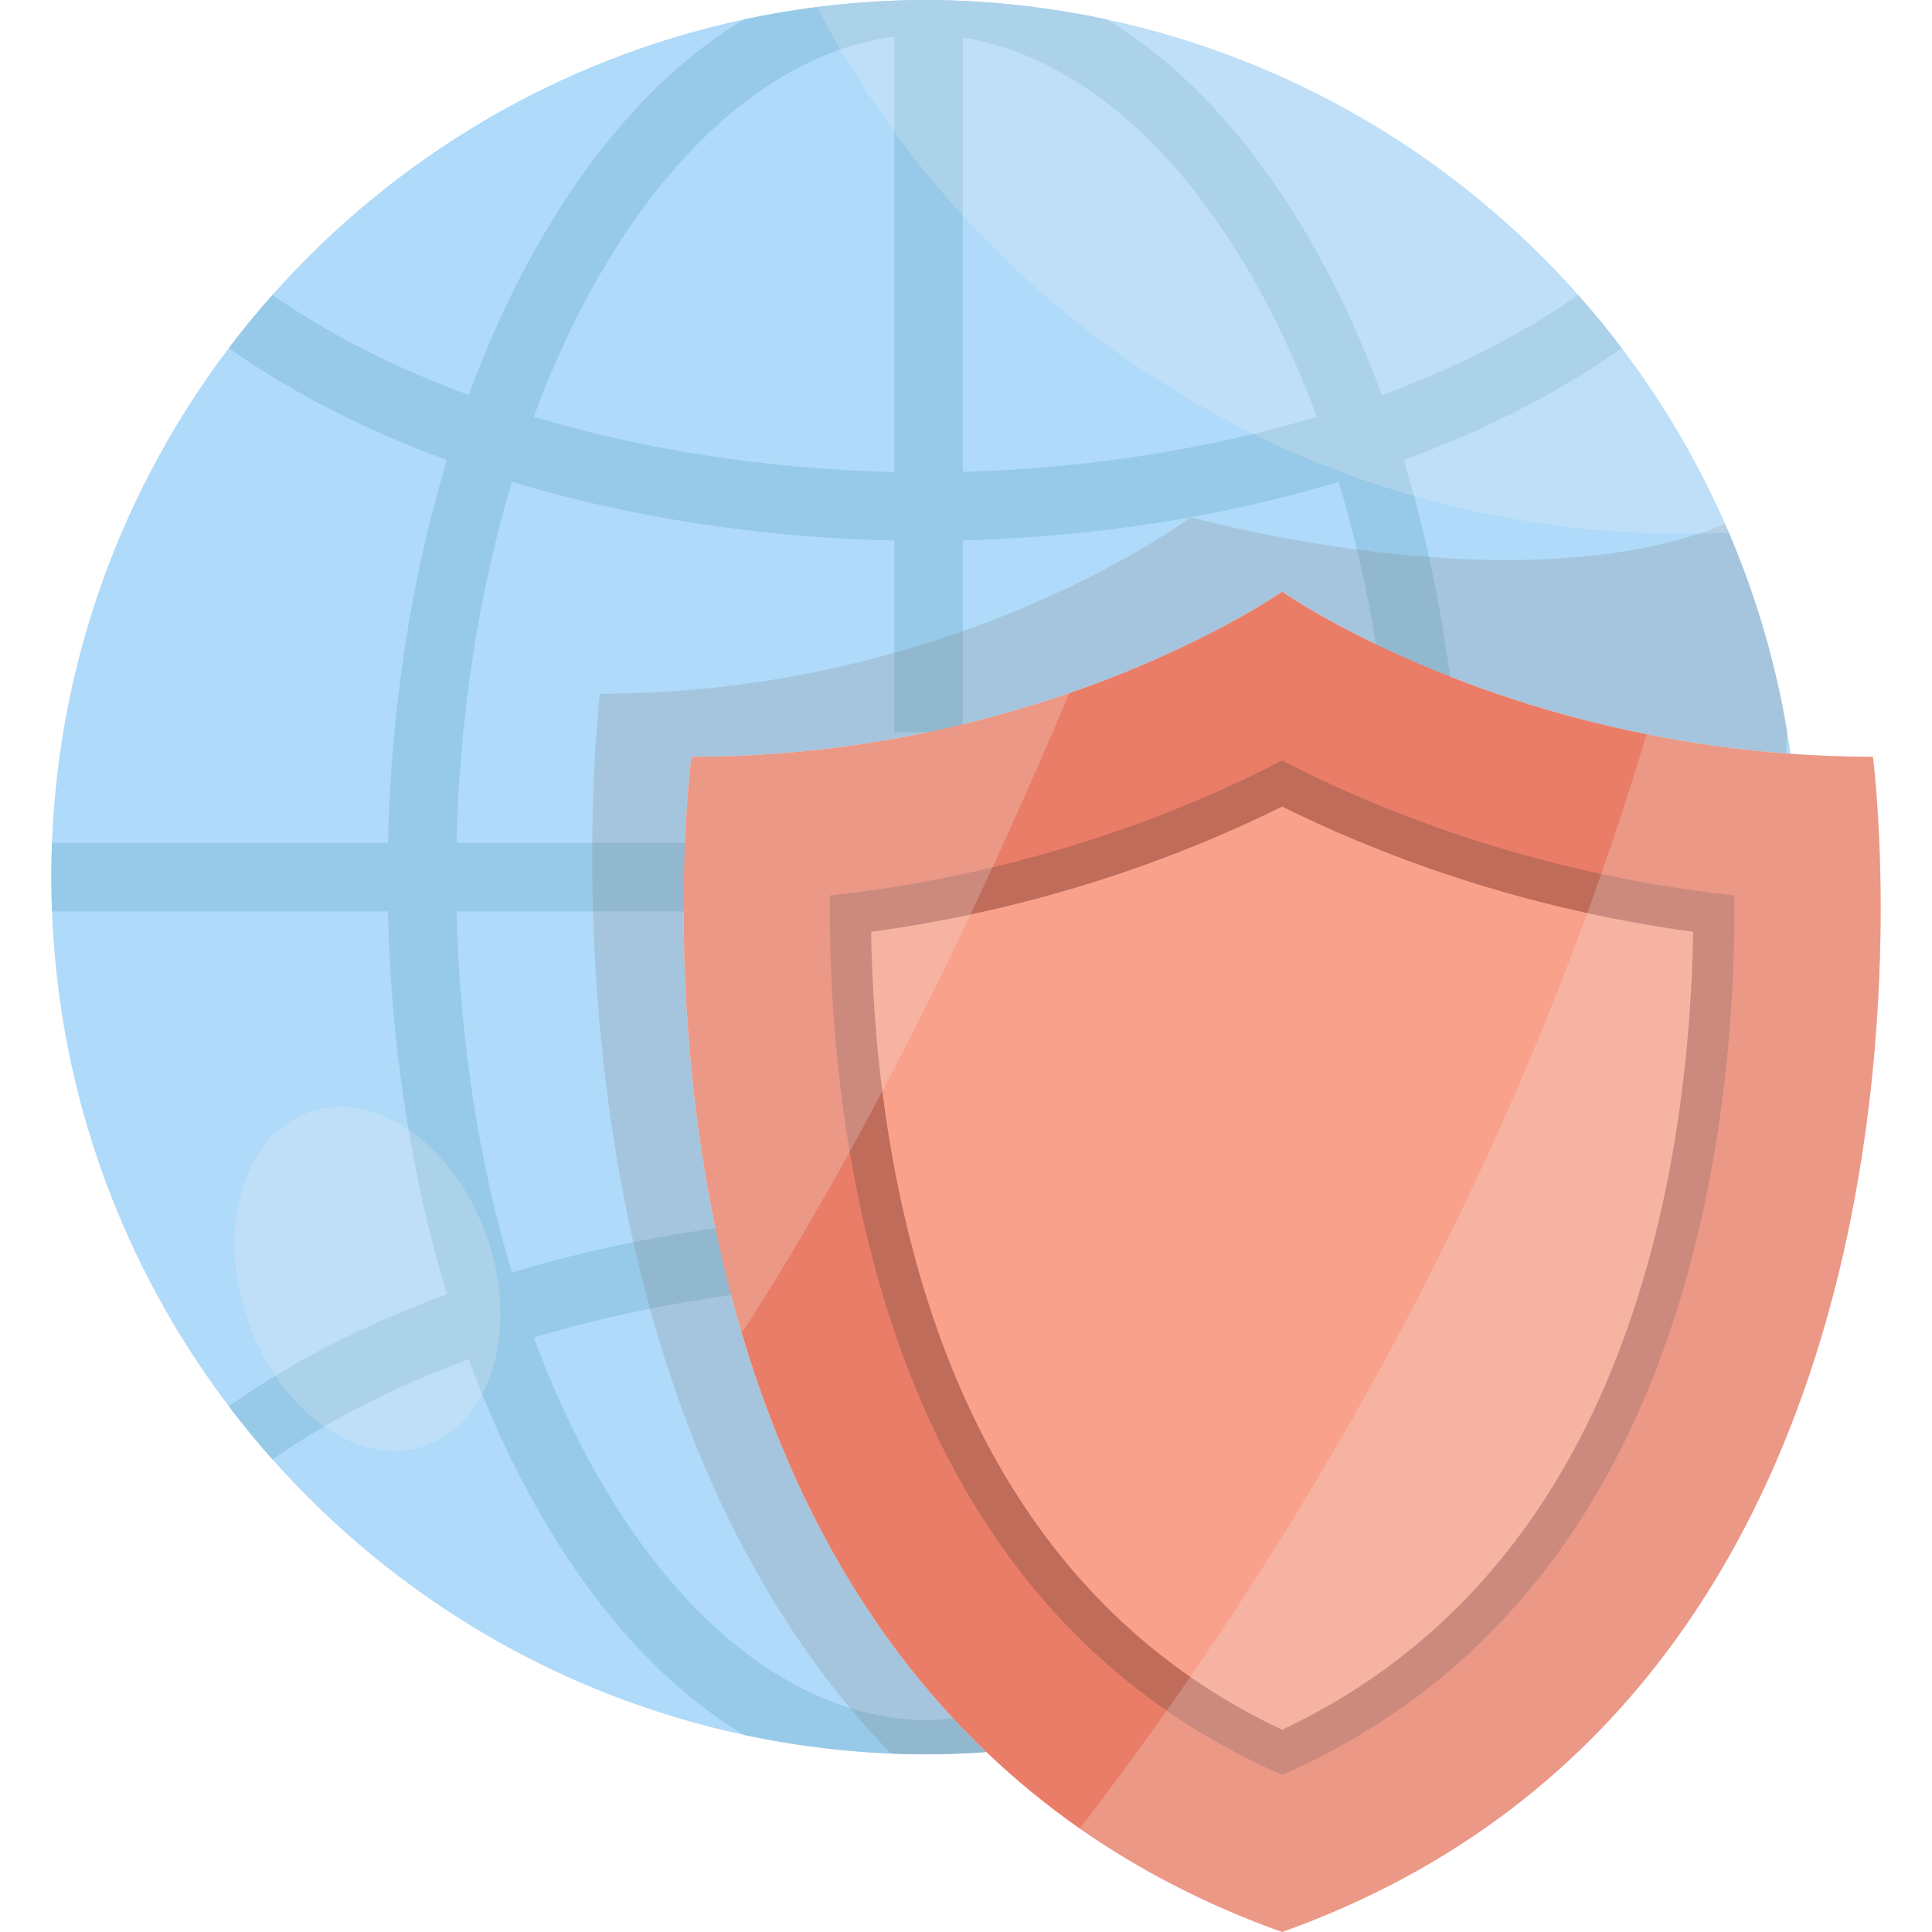
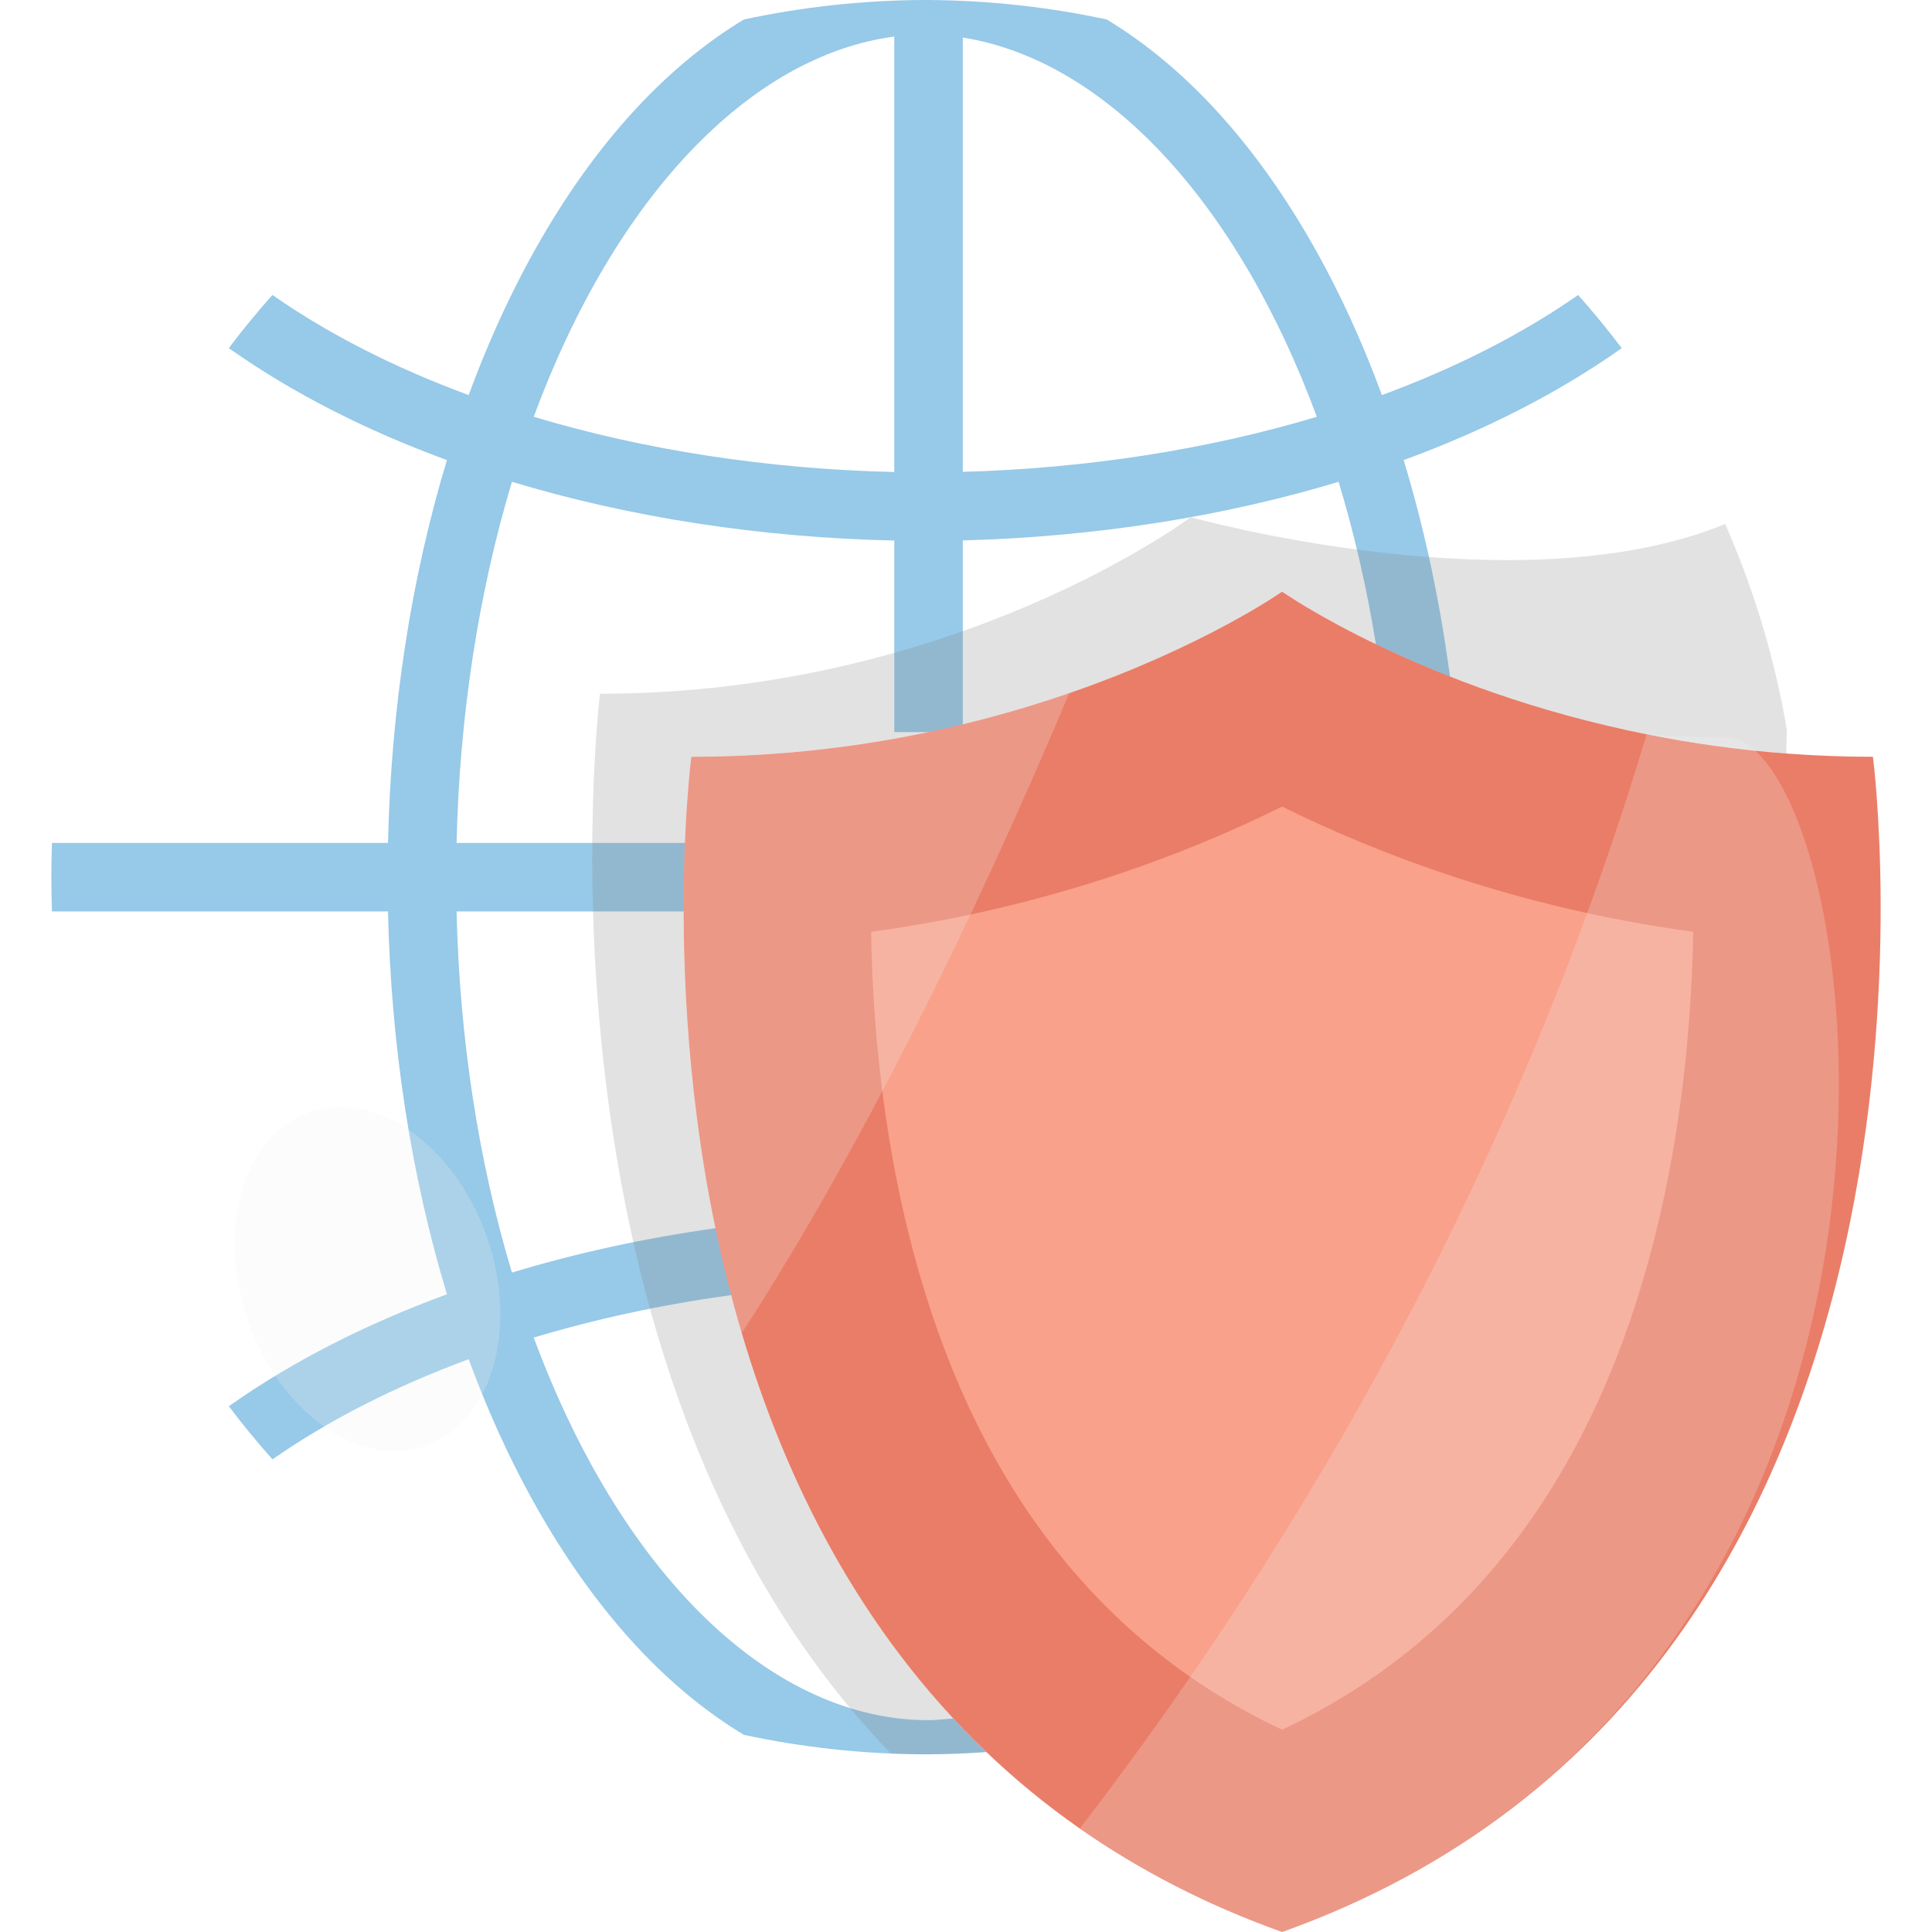
<svg xmlns="http://www.w3.org/2000/svg" height="800px" width="800px" version="1.1" id="Layer_1" viewBox="0 0 422.89 422.89" xml:space="preserve">
  <g>
-     <path style="fill:#AFDAF9;" d="M391.928,165c-0.3-0.02-0.61-0.04-0.91-0.07c-29.82-2.25-54.92-9.48-73.61-16.84    c-6.12-2.4-11.56-4.82-16.24-7.08c-13.24-6.39-20.53-11.51-20.53-11.51s-26.35,18.52-69.89,29.05c-2.46,0.59-4.98,1.16-7.56,1.7    c-15.47,3.25-32.88,5.4-51.86,5.4c0,0-0.92,7.04-1.41,18.85c-0.18,4.38-0.3,9.42-0.29,15c0.04,18.55,1.51,43.08,6.96,69.34    c1.01,4.84,2.15,9.73,3.45,14.65c8.38,31.97,23.13,65.27,48.62,92.66c2.32,2.5,4.74,4.95,7.25,7.35c-4.19,0.3-8.4,0.47-12.66,0.5    h-1.43c-2.28-0.02-4.56-0.07-6.82-0.17c-10.98-0.47-21.73-1.85-32.16-4.09c-40.68-8.7-76.57-30.29-103.2-60.3    c-3.34-3.75-6.52-7.62-9.55-11.63c-22.98-30.33-37.15-67.7-38.71-108.31c-0.09-2.49-0.14-4.99-0.14-7.5s0.05-5.01,0.14-7.5    c1.56-40.61,15.73-77.97,38.7-108.3c3.03-4.01,6.22-7.89,9.55-11.64c26.64-30,62.53-51.59,103.21-60.3    c5.25-1.13,10.58-2.04,15.99-2.73c7.54-0.95,15.21-1.47,22.99-1.53h1.43c13.37,0.09,26.41,1.56,38.99,4.26    c40.67,8.71,76.57,30.31,103.2,60.31c1.67,1.88,3.3,3.79,4.89,5.73c1.59,1.94,3.14,3.91,4.65,5.91    c8.97,11.84,16.59,24.74,22.63,38.49c0.29,0.64,0.57,1.29,0.85,1.94c4.8,11.23,8.55,23,11.15,35.21c0.25,1.16,0.49,2.33,0.71,3.5    c0.29,1.49,0.56,2.99,0.82,4.5C391.418,161.56,391.688,163.28,391.928,165z" />
    <path style="fill:#97C9E8;" d="M354.978,76.21c-1.51-2-3.06-3.97-4.65-5.91c-1.59-1.94-3.22-3.85-4.89-5.73    c-12.29,8.57-26.71,15.92-42.96,21.91c-9.65-26.24-22.84-48.47-38.43-64.61c-6.89-7.13-14.21-13.03-21.81-17.61    c-12.58-2.7-25.62-4.17-38.99-4.26h-1.43c-13.36,0.1-26.4,1.56-38.98,4.26c-7.6,4.58-14.91,10.48-21.81,17.61    c-15.6,16.14-28.8,38.38-38.44,64.61c-16.24-5.99-30.67-13.34-42.96-21.92c-3.33,3.75-6.52,7.63-9.55,11.64l0.35,0.24    c13.59,9.56,29.51,17.71,47.4,24.27c-7.84,25.84-12.25,54.51-12.9,83.79h-73.55c-0.09,2.49-0.14,4.99-0.14,7.5s0.05,5.01,0.14,7.5    h73.55c0.65,29.29,5.06,57.97,12.9,83.8c-17.89,6.56-33.81,14.71-47.4,24.27l-0.34,0.24c3.03,4.01,6.21,7.88,9.55,11.63    c12.29-8.57,26.71-15.92,42.95-21.92c9.66,26.25,22.86,48.48,38.44,64.62c6.9,7.14,14.21,13.03,21.81,17.6    c12.58,2.7,25.62,4.16,38.98,4.26h1.43c4.26-0.03,8.47-0.2,12.66-0.5c-2.51-2.4-4.93-4.85-7.25-7.35l-4.35,0.36    c-0.36,0.01-0.7,0-1.06,0.01l-1.04-0.01h-0.22c-34.06-0.75-66.25-32.63-85.16-83.73c13.48-4.05,27.71-7.14,42.42-9.18l0.79-0.11    l6.64-0.91l-2.06-14.86l-7.42,1.03c-0.2,0.03-0.41,0.06-0.61,0.09c-15.42,2.16-30.36,5.42-44.53,9.71    c-7.33-24.34-11.49-51.38-12.12-79.05h57.25v-15h-57.25c0.63-27.66,4.79-54.7,12.12-79.04c25.83,7.81,54.47,12.22,83.69,12.86    v41.93h15v-41.96c28.73-0.76,56.85-5.15,82.26-12.83c3.42,11.33,6.16,23.23,8.16,35.55c0.26,1.6,0.51,3.21,0.75,4.83l1.09,7.42    l14.84-2.17l-0.44-3l-0.65-4.42c-2.18-14.92-5.38-29.33-9.51-42.96c17.89-6.56,33.81-14.71,47.4-24.27L354.978,76.21z     M195.748,103.32c-27.6-0.64-54.59-4.78-78.92-12.09c17.73-47.97,47.19-78.99,78.92-83.23V103.32z M210.748,103.28V8.22    c31.18,4.96,60.02,35.76,77.49,83.01C264.338,98.41,237.858,102.53,210.748,103.28z" />
    <path style="opacity:0.23;fill:#808080;enable-background:new    ;" d="M391.138,159.85c-0.26-1.51-0.53-3.01-0.82-4.5    c-0.22-1.17-0.46-2.34-0.71-3.5c-2.6-12.21-6.35-23.98-11.15-35.21c-0.28-0.65-0.56-1.3-0.85-1.94    c-45.28,18.6-116.97-1.5-116.97-1.5s-51.44,38.65-129.31,38.65c0,0-18.06,147.32,63.67,231.98c2.26,0.1,4.54,0.15,6.82,0.17h1.43    c4.26-0.03,8.47-0.2,12.66-0.5c-2.51-2.4-4.93-4.85-7.25-7.35c-25.49-27.39-40.24-60.69-48.62-92.66    c-1.3-4.92-2.44-9.81-3.45-14.65c-5.45-26.26-6.92-50.79-6.96-69.34c-0.01-5.58,0.11-10.62,0.29-15    c0.49-11.81,1.41-18.85,1.41-18.85c18.98,0,36.39-2.15,51.86-5.4c2.58-0.54,5.1-1.11,7.56-1.7c43.54-10.53,69.89-29.05,69.89-29.05    s7.29,5.12,20.53,11.51c4.68,2.26,10.12,4.68,16.24,7.08c18.69,7.36,43.79,14.59,73.61,16.84    C390.988,164.31,391.028,162.49,391.138,159.85z" />
    <ellipse transform="matrix(-0.327 -0.945 0.945 -0.327 -157.906 447.625)" style="opacity:0.23;fill:#F2F2F2;enable-background:new    ;" cx="80.525" cy="280.071" rx="38.681" ry="27.713" />
-     <path style="opacity:0.23;fill:#F2F2F2;enable-background:new    ;" d="M378.458,116.64c-3.26,0.15-6.53,0.22-9.83,0.22    c-82.56,0-154.19-46.81-189.8-115.33c7.54-0.95,15.21-1.47,22.99-1.53h1.43c13.37,0.09,26.41,1.56,38.99,4.26    c40.67,8.71,76.57,30.31,103.2,60.31c1.67,1.88,3.3,3.79,4.89,5.73c1.59,1.94,3.14,3.91,4.65,5.91    C364.368,88.6,372.278,102.16,378.458,116.64z" />
    <path style="fill:#EA7D68;" d="M409.958,165.65c-6.18,0-12.19-0.23-18.03-0.65c-11.19-0.8-21.72-2.31-31.5-4.28    c-49.41-9.87-79.79-31.22-79.79-31.22s-17.14,12.04-46.6,22.22c-21.59,7.47-49.78,13.93-82.71,13.93c0,0-8.08,61.64,11.03,126.16    c9.56,32.3,25.94,65.32,53.55,91.69c6.23,5.95,13.02,11.56,20.45,16.75c12.82,8.95,27.49,16.64,44.28,22.64    C436.368,367.27,409.958,165.65,409.958,165.65z" />
-     <path style="opacity:0.23;fill:#333333;enable-background:new    ;" d="M379.638,196c0.15,18.39-1.16,44.53-7.52,72.06    c-13.72,59.37-44.47,99.83-91.48,120.44c-47.01-20.61-77.76-61.07-91.47-120.44c-6.36-27.52-7.68-53.66-7.52-72.06    c44.66-4.82,79.25-19.31,98.99-29.54C300.388,176.69,334.978,191.18,379.638,196z" />
    <path style="fill:#F9A18A;" d="M280.638,378.615c-42.224-19.883-70.037-57.737-82.701-112.58    c-5.379-23.277-6.996-45.546-7.26-62.07c38.656-5.253,69.486-17.26,89.962-27.416c20.484,10.155,51.321,22.162,89.966,27.415    c-0.271,16.555-1.891,38.843-7.256,62.069C350.674,320.879,322.859,358.732,280.638,378.615z" />
-     <path style="opacity:0.23;fill:#F2F2F2;enable-background:new    ;" d="M280.638,422.89c-16.79-6-31.46-13.69-44.28-22.64    c58.1-75.62,99.46-157.26,124.07-239.53c9.78,1.97,20.31,3.48,31.5,4.28c5.84,0.42,11.85,0.65,18.03,0.65    C409.958,165.65,436.368,367.27,280.638,422.89z" />
+     <path style="opacity:0.23;fill:#F2F2F2;enable-background:new    ;" d="M280.638,422.89c-16.79-6-31.46-13.69-44.28-22.64    c58.1-75.62,99.46-157.26,124.07-239.53c5.84,0.42,11.85,0.65,18.03,0.65    C409.958,165.65,436.368,367.27,280.638,422.89z" />
    <path style="opacity:0.23;fill:#F2F2F2;enable-background:new    ;" d="M234.038,151.72c-14.35,34.18-40.59,92.17-71.68,140.09    c-19.11-64.52-11.03-126.16-11.03-126.16C184.258,165.65,212.448,159.19,234.038,151.72z" />
  </g>
</svg>